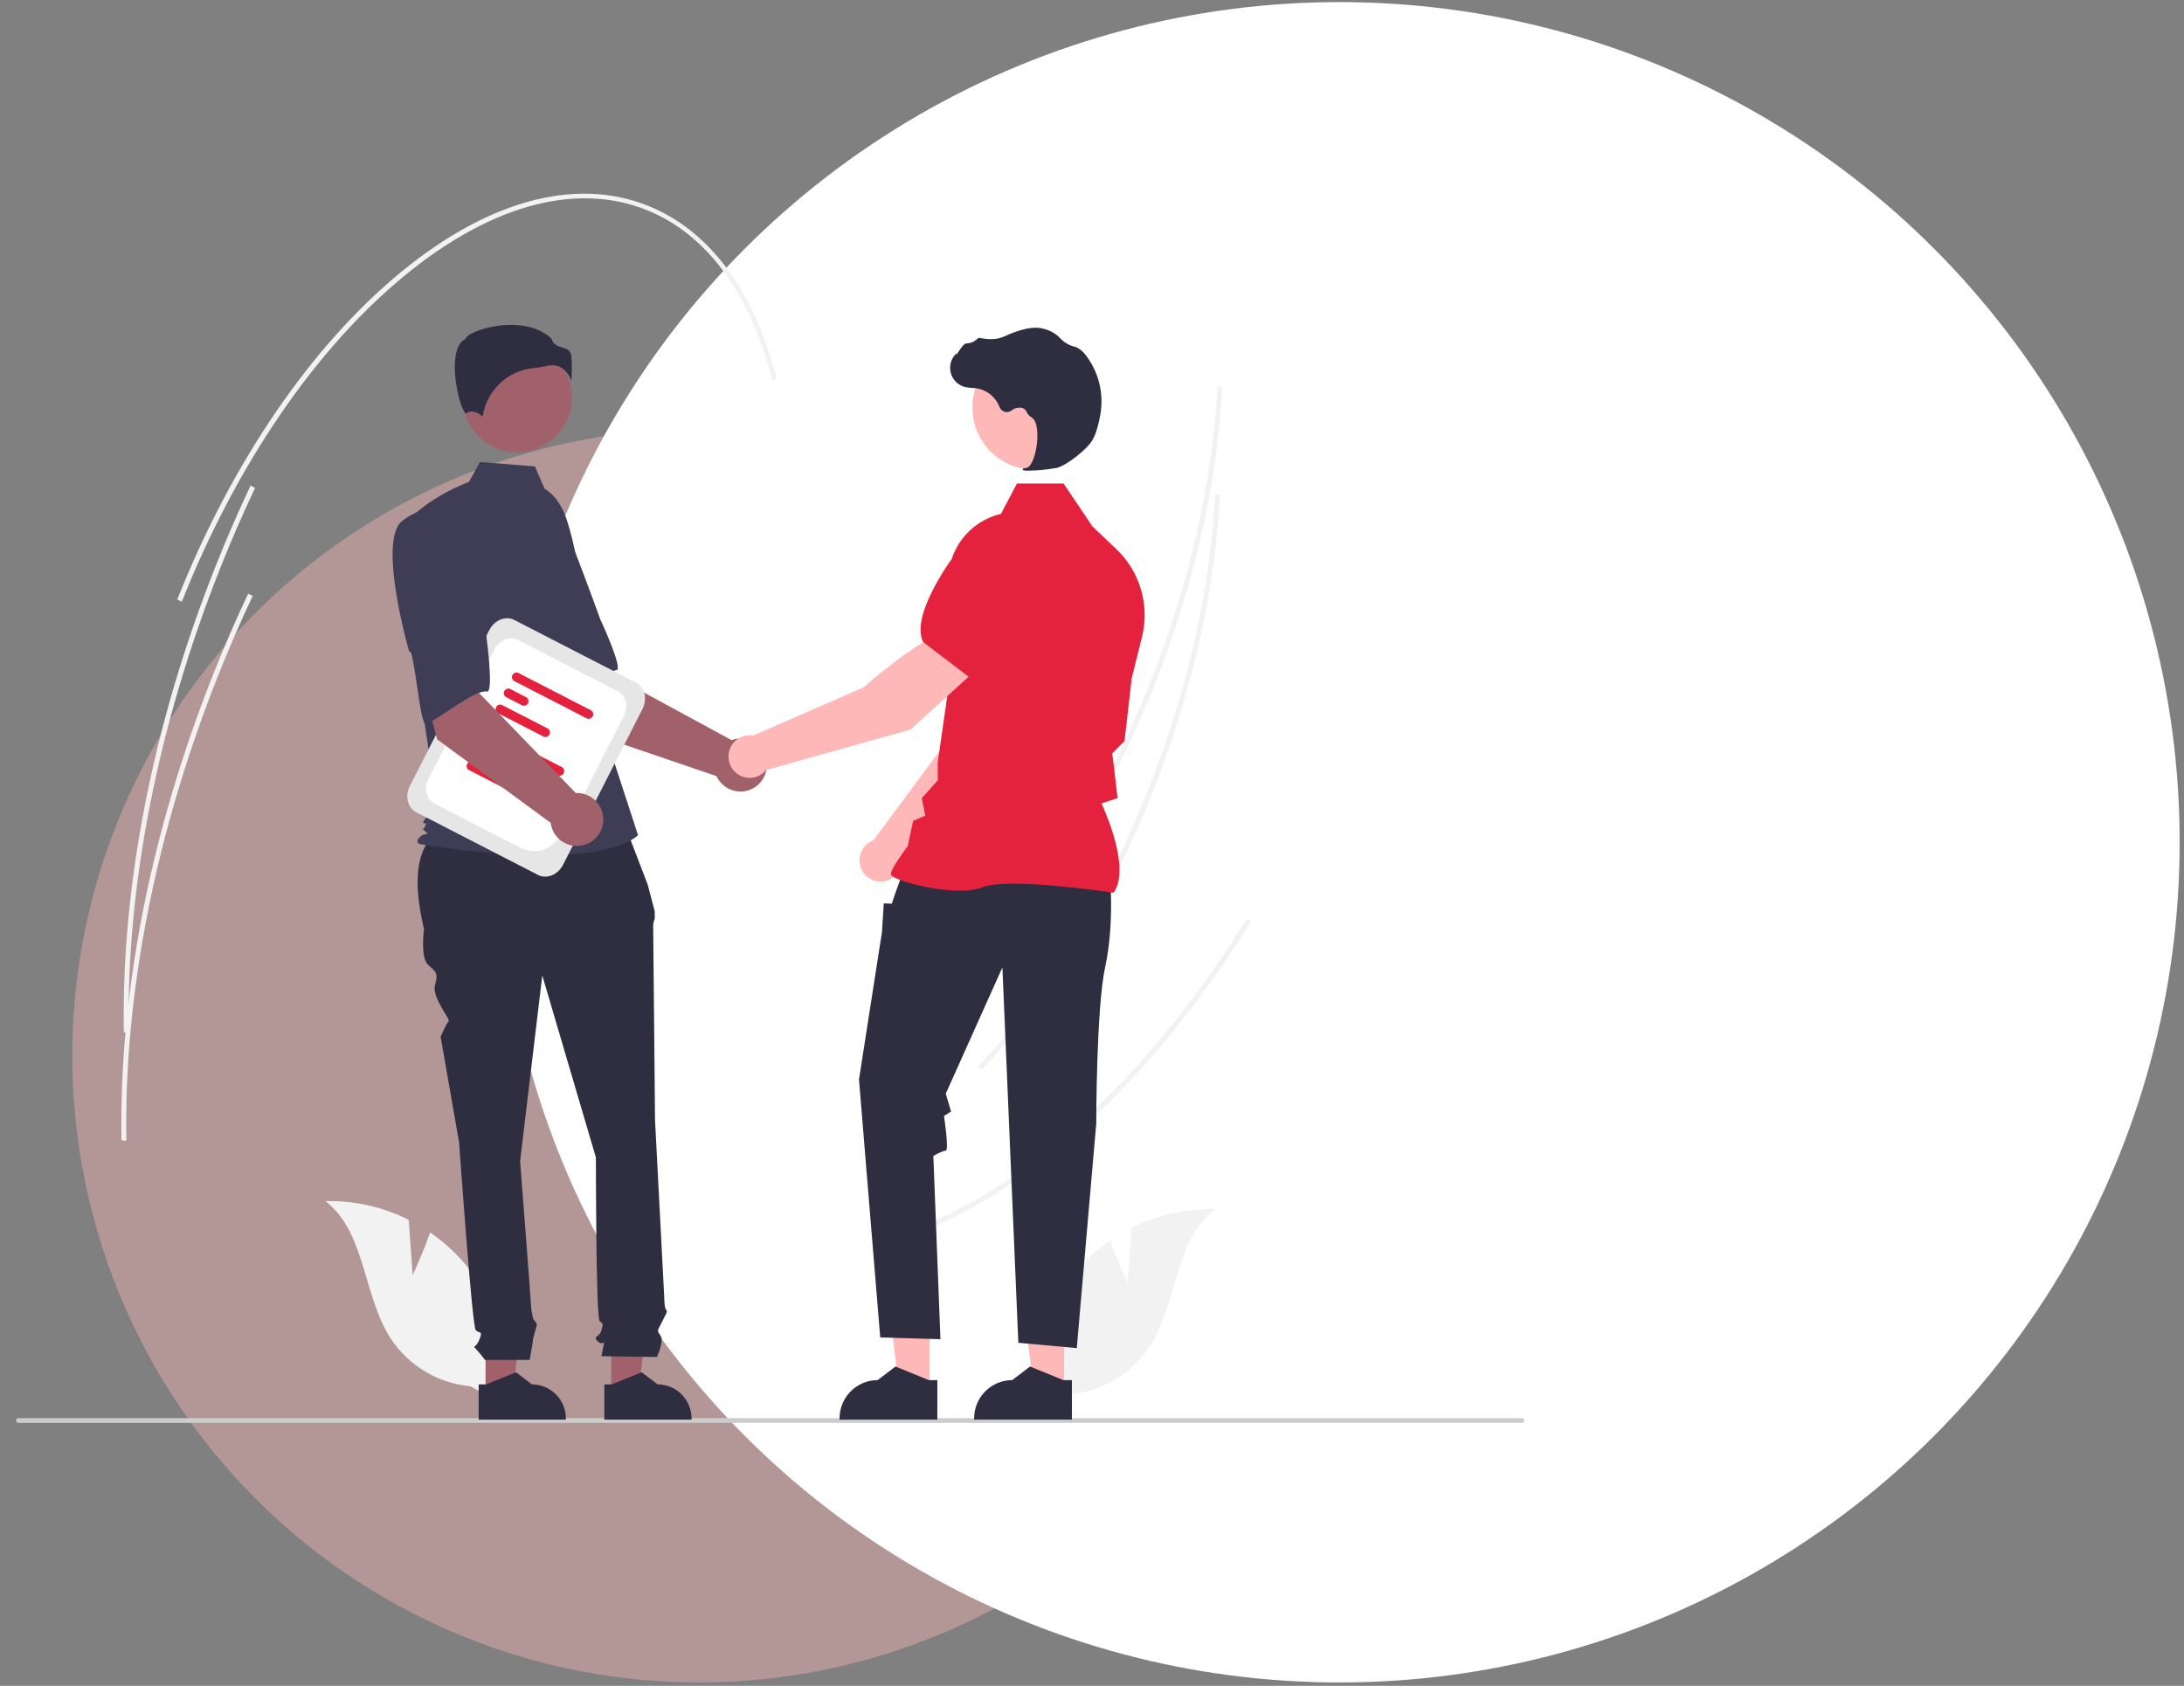
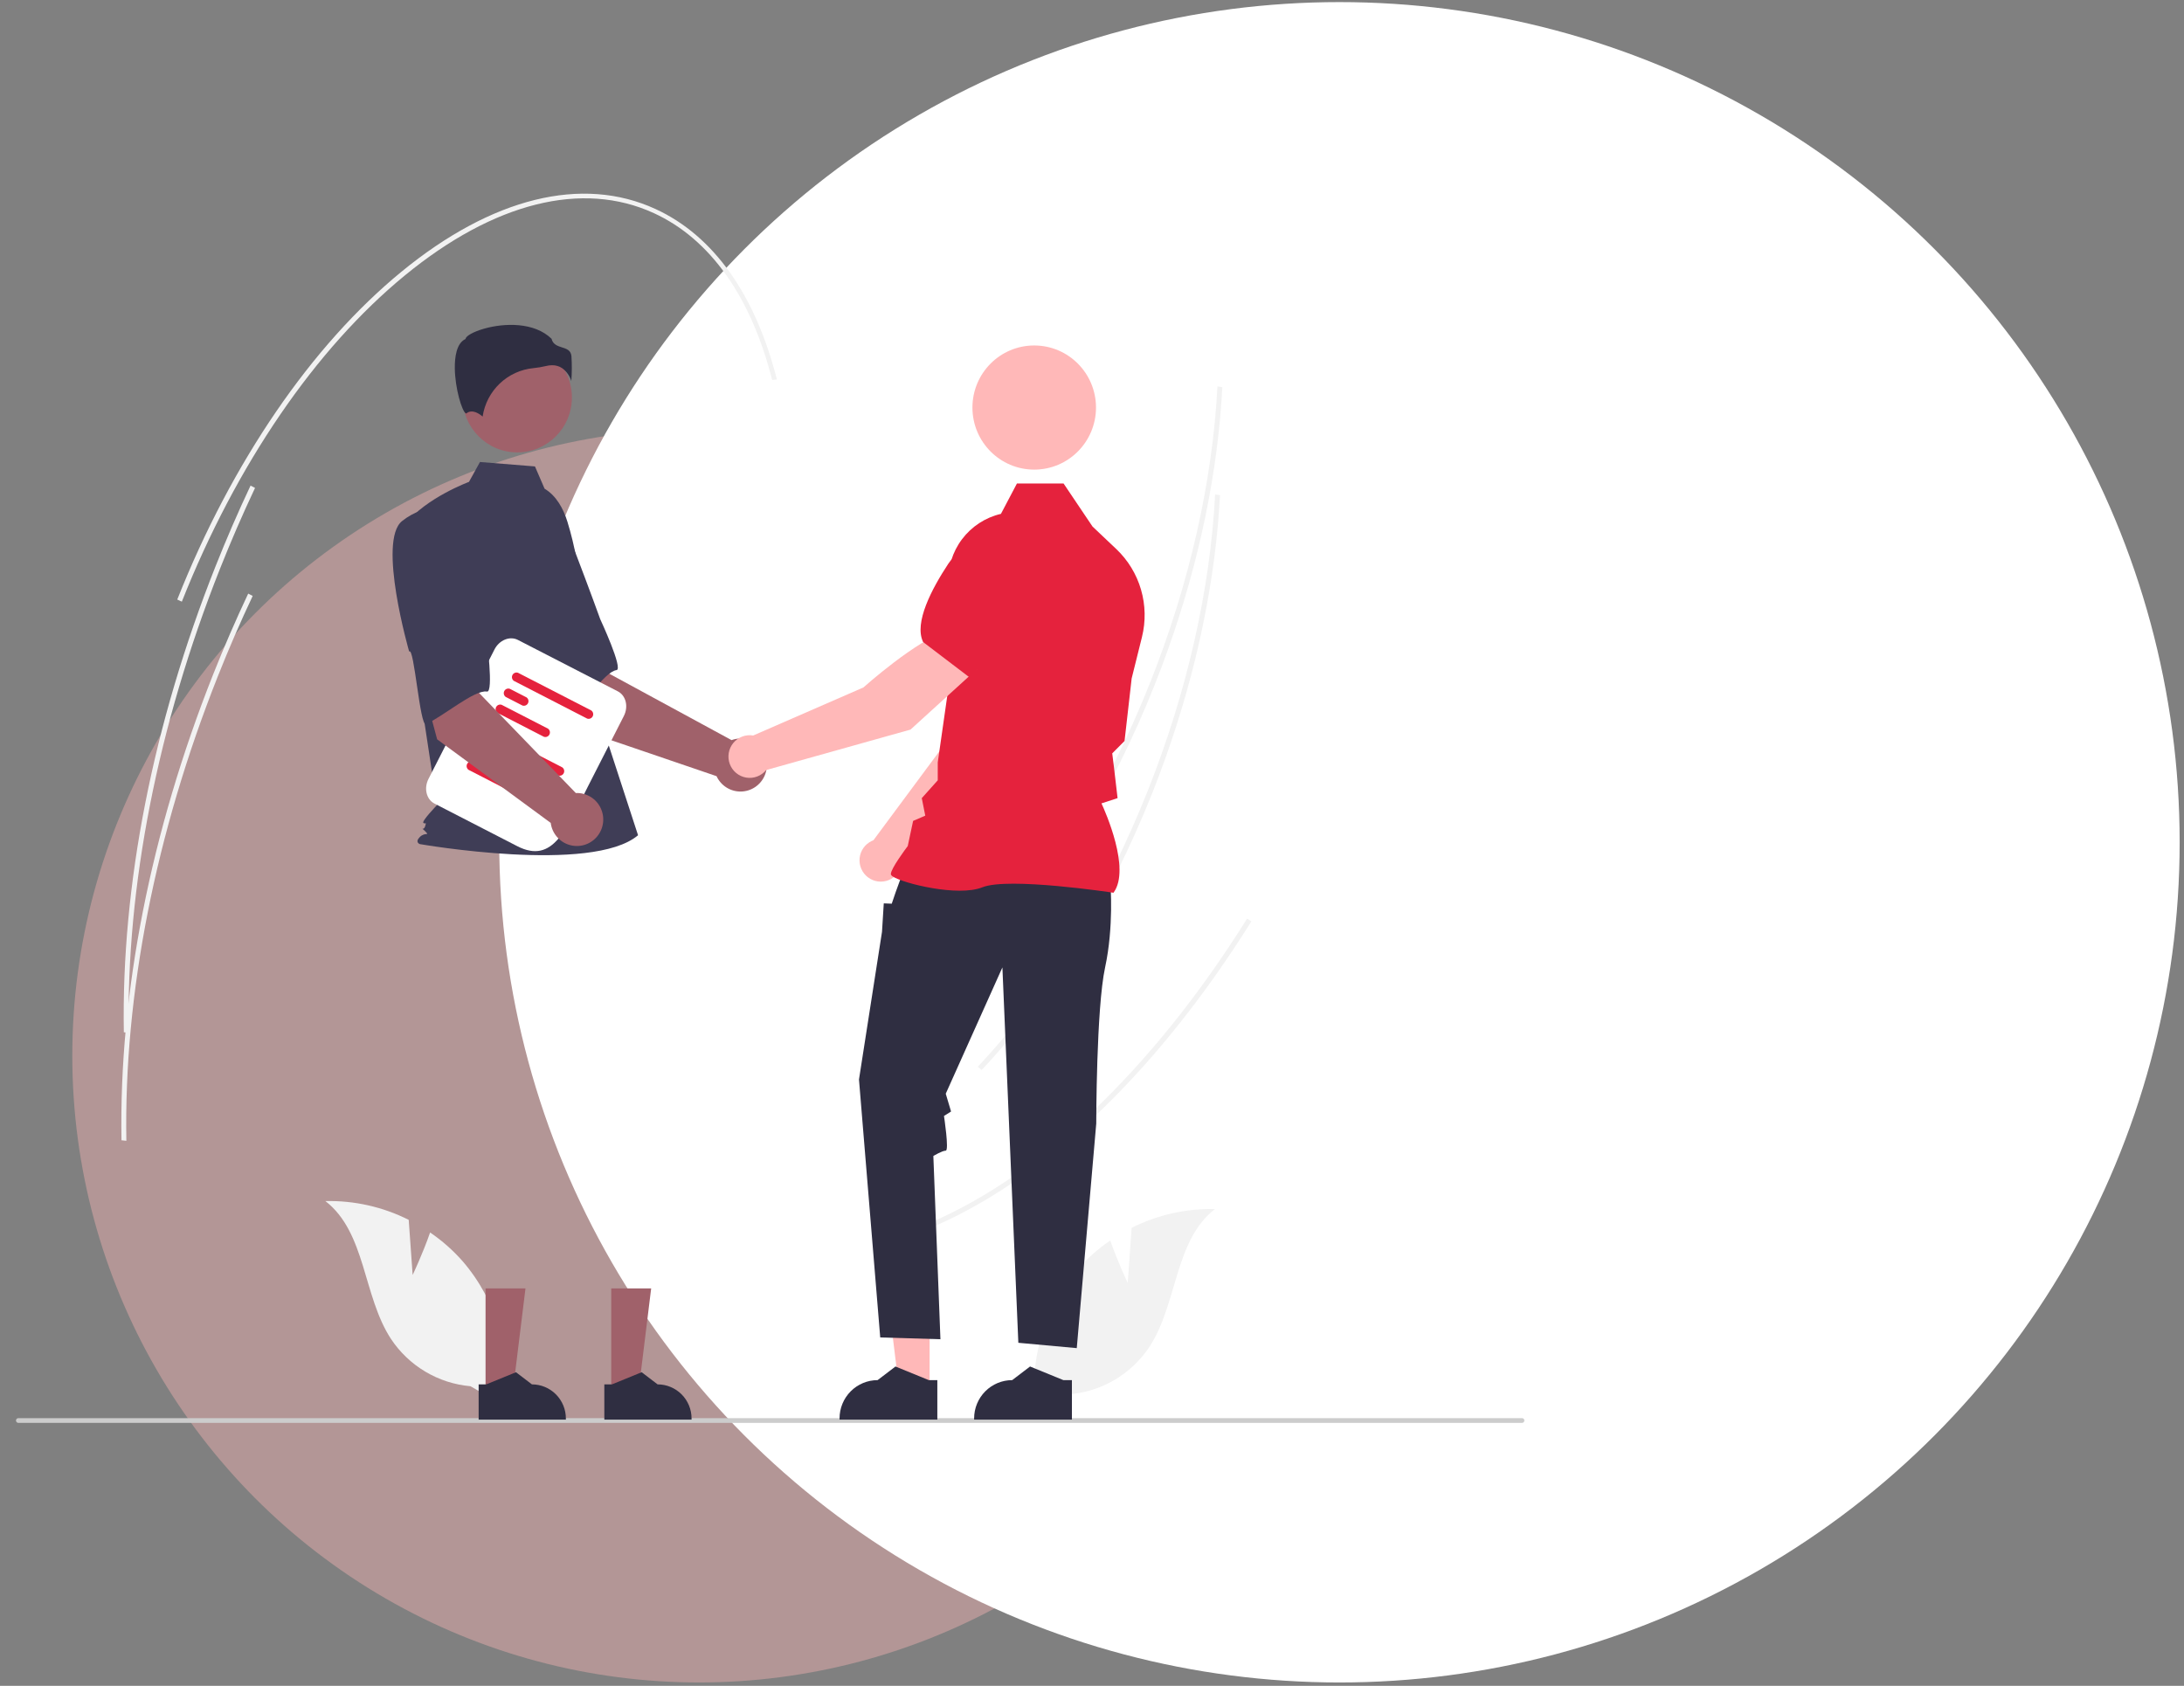
<svg xmlns="http://www.w3.org/2000/svg" width="399" height="308" viewBox="0 0 399 308" fill="none">
  <rect x="0" y="0" width="399" height="308" fill="#808080" stroke="none" />
  <circle cx="127.707" cy="192.883" r="114.5" fill="#FFB6B6" fill-opacity="0.4" />
  <circle cx="244.707" cy="153.883" r="153.5" fill="white" />
  <g clip-path="url(#clip0_2408_16333)">
    <path d="M222.915 76.29C221.483 92.138 217.405 108.849 211.009 124.973C203.1 144.912 192.293 162.475 179.758 175.762L179.062 175.152C191.537 161.929 202.294 144.444 210.17 124.588C217.289 106.643 221.523 87.97 222.42 70.594L223.309 70.743C223.215 72.578 223.083 74.427 222.915 76.29Z" fill="#F2F2F2" />
    <path d="M228.618 168.332C211.012 196.477 189.651 216.586 168.471 224.956L168.043 224.167C189.076 215.855 210.312 195.848 227.838 167.832L228.618 168.332Z" fill="#F2F2F2" />
    <path d="M222.489 96.021C221.057 111.869 216.979 128.58 210.583 144.704C202.674 164.643 191.868 182.205 179.332 195.492L178.637 194.883C191.111 181.66 201.868 164.175 209.745 144.318C216.863 126.374 221.097 107.7 221.994 90.324L222.883 90.474C222.789 92.309 222.657 94.158 222.489 96.021Z" fill="#F2F2F2" />
    <path d="M278.491 259.524C278.491 259.581 278.48 259.638 278.458 259.691C278.437 259.743 278.405 259.791 278.365 259.832C278.324 259.872 278.277 259.904 278.224 259.926C278.172 259.948 278.115 259.959 278.059 259.958H3.354C3.239 259.958 3.13 259.913 3.048 259.831C2.967 259.75 2.922 259.639 2.922 259.524C2.922 259.409 2.967 259.298 3.048 259.217C3.13 259.136 3.239 259.09 3.354 259.09H278.059C278.115 259.09 278.172 259.101 278.224 259.123C278.277 259.144 278.324 259.176 278.365 259.217C278.405 259.257 278.437 259.305 278.458 259.358C278.48 259.411 278.491 259.467 278.491 259.524V259.524Z" fill="#CCCCCC" />
    <path d="M75.388 232.932L74.668 222.863C69.948 220.493 64.724 219.315 59.449 219.434C66.871 225.198 66.276 236.718 71.416 244.602C73.037 247.049 75.186 249.097 77.703 250.596C80.22 252.094 83.04 253.005 85.955 253.26L92.131 256.83C92.838 252.138 92.523 247.348 91.21 242.789C89.897 238.231 87.616 234.013 84.524 230.426C82.769 228.431 80.772 226.666 78.578 225.172C77.228 229.067 75.388 232.932 75.388 232.932Z" fill="#F2F2F2" />
    <path d="M206.024 234.389L206.745 224.32C211.465 221.95 216.689 220.772 221.964 220.891C214.542 226.655 215.137 238.175 209.997 246.059C208.375 248.506 206.227 250.554 203.71 252.053C201.193 253.552 198.373 254.462 195.458 254.717L189.282 258.287C188.575 253.595 188.889 248.805 190.203 244.246C191.516 239.688 193.797 235.47 196.889 231.883C198.644 229.888 200.641 228.123 202.834 226.629C204.185 230.524 206.024 234.389 206.024 234.389Z" fill="#F2F2F2" />
    <path d="M106.555 133.493L96.148 117.071L108.199 110.586L111.362 123.115L133.648 135.216C134.528 134.897 135.481 134.843 136.391 135.06C137.301 135.277 138.128 135.755 138.773 136.436C139.417 137.117 139.85 137.971 140.019 138.895C140.188 139.819 140.086 140.773 139.725 141.64C139.365 142.507 138.76 143.249 137.987 143.777C137.213 144.305 136.304 144.595 135.369 144.612C134.434 144.629 133.514 144.373 132.722 143.874C131.929 143.375 131.298 142.655 130.906 141.803L106.555 133.493Z" fill="#A0616A" />
    <path d="M88.549 97.375C85.279 102.199 96.899 119.734 96.899 119.734C97.466 118.508 102.877 132.276 103.783 131.463C106.359 129.151 110.392 122.712 112.633 122.425C113.915 122.261 109.66 113.127 109.66 113.127C109.66 113.127 107.716 107.733 105.077 100.842C104.367 98.88 103.175 97.131 101.611 95.757C100.047 94.382 98.162 93.428 96.132 92.983C96.132 92.983 91.819 92.551 88.549 97.375Z" fill="#3F3D56" />
    <path d="M88.708 254.542L93.65 254.542L96.002 235.387L88.707 235.387L88.708 254.542Z" fill="#A0616A" />
    <path d="M87.445 252.923L88.837 252.923L94.268 250.703L97.179 252.922H97.179C98.824 252.922 100.402 253.579 101.565 254.748C102.729 255.917 103.382 257.502 103.382 259.155V259.357L87.446 259.358L87.445 252.923Z" fill="#2F2E41" />
    <path d="M111.669 254.542L116.611 254.542L118.963 235.387L111.668 235.387L111.669 254.542Z" fill="#A0616A" />
    <path d="M110.406 252.923L111.797 252.923L117.229 250.703L120.14 252.922H120.14C121.785 252.922 123.363 253.579 124.526 254.748C125.69 255.917 126.343 257.502 126.343 259.155V259.357L110.407 259.358L110.406 252.923Z" fill="#2F2E41" />
-     <path d="M113.807 149.82L81.659 150.628C75.553 153.96 75.46 161.172 77.461 169.735C77.461 169.735 76.785 174.824 78.136 176.181C79.487 177.538 80.162 177.539 79.487 179.914C78.811 182.289 82.38 186.168 81.946 186.603C81.513 187.039 80.5 189.414 80.5 189.414L83.877 208.754C83.877 208.754 86.24 242.344 86.916 243.022C87.591 243.701 88.266 243.022 87.591 244.719C86.916 246.415 86.24 245.737 86.916 246.415C87.514 247.063 88.078 247.743 88.604 248.451H96.768C96.768 248.451 97.384 245.058 97.384 244.719C97.384 244.379 98.059 242.344 98.059 242.004C98.059 241.665 97.462 241.065 97.462 241.065C97.256 240.376 97.116 239.667 97.046 238.951C97.046 238.272 95.02 212.147 95.02 212.147L99.072 178.217L108.865 211.468C108.865 211.468 108.865 240.647 109.54 241.326C110.215 242.004 110.215 241.665 109.878 243.022C109.54 244.379 108.189 244.04 109.202 245.058C110.215 246.076 110.553 244.379 110.215 246.076L109.878 247.772L120.008 247.918C120.008 247.918 121.359 245.058 120.683 244.04C120.008 243.022 120.048 243.3 120.872 241.634C121.696 239.969 122.034 239.629 121.696 239.29C121.359 238.951 121.359 237.146 121.359 237.146L119.67 204.682C119.67 204.682 119.333 170.413 119.333 169.395C119.307 168.872 119.403 168.349 119.613 167.869V166.487L118.319 161.592L113.807 149.82Z" fill="#2F2E41" />
    <path d="M94.496 82.651C100.013 82.651 104.485 78.158 104.485 72.615C104.485 67.072 100.013 62.578 94.496 62.578C88.98 62.578 84.508 67.072 84.508 72.615C84.508 78.158 88.98 82.651 94.496 82.651Z" fill="#A0616A" />
    <path d="M99.49 89.284C101.642 90.57 102.929 92.932 103.668 95.335C105.036 99.784 105.86 104.385 106.12 109.035L106.901 122.955L116.567 152.595C108.19 159.718 76.7 154.214 76.7 154.214C76.7 154.214 75.733 153.891 76.7 152.919C77.666 151.948 78.608 152.808 77.641 151.837C76.674 150.866 77.341 151.948 77.663 150.977C77.985 150.005 77.663 150.653 77.341 150.329C77.018 150.005 79.835 147.092 79.835 147.092L77.257 130.078L74.035 95.759C77.902 90.903 85.678 88.04 85.678 88.04L87.687 84.406L97.733 85.214L99.49 89.284Z" fill="#3F3D56" />
    <path d="M102.731 67.283C103.508 67.865 104.083 68.676 104.376 69.604C104.489 68.088 104.496 66.566 104.397 65.05C104.28 63.984 103.533 63.744 102.668 63.466C101.887 63.215 101.004 62.932 100.766 61.897C97.626 58.828 92.161 58.983 88.42 60.053C86.362 60.642 85.177 61.399 85.071 61.843L85.049 61.934L84.966 61.976C83.379 62.773 83.07 65.29 83.091 67.261C83.129 70.975 84.406 75.193 85.124 75.536C85.163 75.554 85.172 75.547 85.189 75.533C86.271 74.664 87.592 75.599 88.172 76.108C88.515 73.799 89.617 71.673 91.303 70.068C92.989 68.463 95.162 67.472 97.474 67.254C98.23 67.18 98.979 67.054 99.716 66.876C100.091 66.779 100.475 66.728 100.862 66.725C101.527 66.715 102.18 66.909 102.731 67.283V67.283Z" fill="#2F2E41" />
    <path d="M164.738 157.815L183.952 138.21L189.014 122.53L180.868 119.219C176.832 123.309 172.678 135.83 172.678 135.83L159.564 153.516C159.459 153.555 159.355 153.596 159.252 153.645C158.648 153.932 158.128 154.37 157.742 154.917C157.356 155.465 157.117 156.103 157.048 156.77C156.979 157.438 157.083 158.111 157.349 158.727C157.615 159.342 158.035 159.878 158.567 160.283C159.1 160.688 159.727 160.947 160.389 161.037C161.05 161.127 161.724 161.044 162.344 160.796C162.965 160.548 163.511 160.143 163.93 159.621C164.35 159.099 164.628 158.477 164.738 157.815Z" fill="#FFB8B8" />
    <path d="M178.648 121.014L188.951 124.009L188.989 124.001C192.776 123.262 195.772 116.939 197.618 111.764C198.225 110.058 198.164 108.183 197.449 106.519C196.733 104.855 195.415 103.527 193.762 102.802V102.802C192.539 102.275 191.193 102.103 189.878 102.305C188.562 102.506 187.329 103.073 186.318 103.942L181.181 108.387L178.648 121.014Z" fill="#E5223D" />
    <path d="M169.832 253.961L164.292 253.961L161.656 232.488L169.833 232.489L169.832 253.961Z" fill="#FFB8B8" />
    <path d="M171.244 252.144L169.685 252.144L163.596 249.656L160.333 252.144H160.332C158.488 252.144 156.72 252.88 155.416 254.19C154.112 255.501 153.379 257.278 153.379 259.131V259.358L171.244 259.358L171.244 252.144Z" fill="#2F2E41" />
-     <path d="M194.414 253.961L188.874 253.961L186.238 232.488L194.416 232.489L194.414 253.961Z" fill="#FFB8B8" />
    <path d="M195.83 252.144L194.271 252.144L188.182 249.656L184.919 252.144H184.918C183.074 252.144 181.306 252.88 180.002 254.19C178.698 255.501 177.965 257.278 177.965 259.131V259.358L195.83 259.358L195.83 252.144Z" fill="#2F2E41" />
    <path d="M202.864 161.467C202.864 161.467 203.51 169.267 201.893 176.743C200.276 184.219 200.276 205.272 200.276 205.272L196.717 246.299L186.043 245.324L183.131 176.743L172.78 199.82L173.751 203.07L172.458 203.883C172.458 203.883 173.427 210.221 172.78 210.221C172.133 210.221 170.516 211.196 170.516 211.196L171.81 244.674L160.811 244.349L156.93 197.22L161.135 170.242L161.458 165.042L162.914 165.102L163.655 162.929L165.017 159.191L202.864 161.467Z" fill="#2F2E41" />
    <path d="M203.424 163.106L203.482 163.024C206.561 158.693 201.93 148.285 201.232 146.776L204.173 145.817L203.511 140.159L203.197 137.636L205.446 135.377L205.452 135.321L206.746 123.945L208.627 116.389C209.336 113.533 209.276 110.538 208.452 107.713C207.629 104.888 206.072 102.334 203.941 100.313L199.593 96.193L194.308 88.336H185.785L182.863 93.882C180.03 94.54 177.516 96.176 175.76 98.504C174.004 100.833 173.116 103.707 173.252 106.625L173.914 121.171L171.321 139.282L171.32 142.56L168.402 145.818L169.039 149.019L166.819 149.975L165.838 154.572C165.432 155.11 162.754 158.699 162.754 159.68C162.754 159.827 162.862 159.969 163.094 160.127C164.92 161.369 175.008 163.901 179.473 162.106C184.229 160.195 203.136 163.061 203.326 163.091L203.424 163.106Z" fill="#E5223D" />
    <path d="M188.943 85.799C195.177 85.799 200.23 80.722 200.23 74.458C200.23 68.195 195.177 63.117 188.943 63.117C182.71 63.117 177.656 68.195 177.656 74.458C177.656 80.722 182.71 85.799 188.943 85.799Z" fill="#FFB8B8" />
-     <path d="M187.864 85.982C189.612 85.964 191.355 85.796 193.074 85.48C194.777 85.086 198.533 82.168 199.557 80.444C200.317 79.163 200.774 77.182 201.023 75.745C201.359 73.844 201.294 71.894 200.832 70.019C200.371 68.145 199.522 66.389 198.342 64.865C197.887 64.227 197.269 63.724 196.553 63.409C196.49 63.386 196.425 63.366 196.359 63.349C195.321 63.103 194.38 62.551 193.657 61.764C193.516 61.605 193.364 61.456 193.203 61.319C192.391 60.666 191.437 60.215 190.419 60.003C188.774 59.606 186.421 60.104 183.426 61.483C181.921 62.176 180.25 61.983 178.963 61.737C178.891 61.725 178.817 61.732 178.748 61.757C178.68 61.783 178.619 61.826 178.572 61.883C178.041 62.411 177.33 62.717 176.583 62.74C176.126 62.772 175.662 63.421 175.103 64.266C174.976 64.458 174.828 64.682 174.721 64.819L174.699 64.562L174.448 64.856C174.053 65.317 173.78 65.871 173.655 66.467C173.53 67.062 173.558 67.68 173.734 68.262C173.911 68.844 174.232 69.372 174.666 69.796C175.101 70.22 175.635 70.527 176.219 70.688C176.682 70.799 177.156 70.862 177.632 70.877C177.921 70.895 178.22 70.915 178.506 70.957C179.428 71.122 180.291 71.524 181.011 72.124C181.732 72.724 182.285 73.501 182.618 74.38C182.696 74.584 182.82 74.766 182.98 74.913C183.139 75.061 183.331 75.169 183.539 75.231C183.747 75.292 183.966 75.305 184.18 75.267C184.393 75.23 184.596 75.144 184.771 75.015C185.062 74.775 185.407 74.609 185.777 74.531C186.146 74.454 186.528 74.467 186.891 74.57C187.207 74.736 187.456 75.006 187.597 75.334C187.768 75.7 188.043 76.006 188.388 76.214C189.563 76.785 189.711 79.444 189.352 81.674C189.005 83.823 188.251 85.39 187.518 85.486C186.954 85.559 186.89 85.601 186.852 85.703L186.818 85.794L186.883 85.876C187.199 85.982 187.533 86.018 187.864 85.982V85.982Z" fill="#2F2E41" />
    <path d="M178.5 122.227L173.075 115.281C167.548 116.81 157.742 125.593 157.742 125.593L137.605 134.373C136.933 134.26 136.242 134.326 135.604 134.566C134.966 134.806 134.401 135.21 133.968 135.739C133.534 136.267 133.247 136.901 133.135 137.576C133.023 138.252 133.09 138.945 133.329 139.586C133.568 140.228 133.971 140.794 134.498 141.229C135.024 141.664 135.656 141.952 136.328 142.064C137 142.176 137.69 142.108 138.328 141.866C138.966 141.625 139.529 141.219 139.962 140.69L166.342 133.295L178.5 122.227Z" fill="#FFB8B8" />
    <path d="M177.2 123.814L185.761 114.225L186.236 107.431C186.325 106.097 186.04 104.765 185.414 103.585C184.789 102.404 183.847 101.424 182.696 100.753V100.753C181.129 99.855 179.281 99.587 177.526 100.005C175.771 100.423 174.239 101.496 173.24 103.005C170.215 107.586 166.961 113.779 168.636 117.271L168.653 117.306L177.2 123.814Z" fill="#E5223D" />
-     <path d="M98.298 159.853L76.048 148.403C74.466 147.589 73.942 145.429 74.88 143.588L89.387 115.127C90.325 113.286 92.376 112.451 93.959 113.265L116.208 124.715C117.79 125.529 118.314 127.689 117.376 129.53L102.869 157.991C101.931 159.832 99.88 160.667 98.298 159.853Z" fill="#E6E6E6" />
    <path d="M94.495 154.591L79.378 146.812C77.896 146.049 77.405 144.026 78.284 142.302L90.336 118.657C91.215 116.933 93.135 116.151 94.618 116.913L112.875 126.309C114.357 127.071 114.848 129.094 113.97 130.818L107.422 143.664C103.508 151.343 101.097 157.988 94.495 154.591Z" fill="white" />
    <path d="M101.971 141.678L88.582 134.788C88.418 134.671 88.302 134.499 88.254 134.302C88.207 134.106 88.231 133.899 88.323 133.72C88.414 133.54 88.567 133.399 88.753 133.323C88.94 133.247 89.147 133.241 89.337 133.306L102.726 140.196C102.89 140.314 103.006 140.486 103.054 140.682C103.102 140.879 103.077 141.086 102.986 141.265C102.894 141.445 102.741 141.586 102.555 141.662C102.369 141.737 102.161 141.743 101.971 141.678V141.678Z" fill="#E5223D" />
-     <path d="M90.145 139.291L87.09 137.718C86.926 137.601 86.81 137.428 86.762 137.232C86.715 137.036 86.739 136.829 86.83 136.649C86.922 136.47 87.075 136.329 87.261 136.253C87.448 136.177 87.655 136.171 87.845 136.236L90.901 137.809C91.064 137.926 91.181 138.098 91.228 138.294C91.276 138.491 91.252 138.698 91.16 138.877C91.068 139.057 90.915 139.198 90.729 139.274C90.543 139.349 90.336 139.355 90.145 139.291V139.291Z" fill="#E5223D" />
+     <path d="M90.145 139.291L87.09 137.718C86.926 137.601 86.81 137.428 86.762 137.232C86.715 137.036 86.739 136.829 86.83 136.649C86.922 136.47 87.075 136.329 87.261 136.253C87.448 136.177 87.655 136.171 87.845 136.236L90.901 137.809C91.064 137.926 91.181 138.098 91.228 138.294C91.276 138.491 91.252 138.698 91.16 138.877C91.068 139.057 90.915 139.198 90.729 139.274C90.543 139.349 90.336 139.355 90.145 139.291Z" fill="#E5223D" />
    <path d="M94.065 145.001L85.597 140.644C85.434 140.527 85.318 140.354 85.27 140.158C85.222 139.962 85.246 139.755 85.338 139.575C85.43 139.395 85.583 139.255 85.769 139.179C85.955 139.103 86.163 139.097 86.353 139.162L94.82 143.519C94.984 143.636 95.1 143.809 95.148 144.005C95.195 144.201 95.171 144.408 95.079 144.588C94.988 144.768 94.835 144.908 94.649 144.984C94.462 145.06 94.255 145.066 94.065 145.001V145.001Z" fill="#E5223D" />
    <path d="M107.268 131.284L93.879 124.394C93.715 124.277 93.599 124.104 93.551 123.908C93.504 123.712 93.528 123.505 93.619 123.325C93.711 123.145 93.864 123.005 94.05 122.929C94.237 122.853 94.444 122.847 94.634 122.912L108.023 129.802C108.187 129.919 108.303 130.092 108.351 130.288C108.398 130.484 108.374 130.691 108.283 130.871C108.191 131.051 108.038 131.191 107.852 131.267C107.665 131.343 107.458 131.349 107.268 131.284V131.284Z" fill="#E5223D" />
    <path d="M95.442 128.896L92.387 127.324C92.223 127.206 92.107 127.034 92.059 126.838C92.011 126.641 92.036 126.435 92.127 126.255C92.219 126.075 92.372 125.934 92.558 125.858C92.744 125.783 92.952 125.777 93.142 125.842L96.198 127.414C96.361 127.531 96.478 127.704 96.525 127.9C96.573 128.096 96.549 128.303 96.457 128.483C96.365 128.663 96.212 128.803 96.026 128.879C95.84 128.955 95.632 128.961 95.442 128.896V128.896Z" fill="#E5223D" />
    <path d="M99.362 134.607L90.894 130.249C90.731 130.132 90.614 129.96 90.567 129.763C90.519 129.567 90.543 129.36 90.635 129.181C90.727 129.001 90.88 128.86 91.066 128.784C91.252 128.708 91.46 128.702 91.65 128.767L100.117 133.125C100.281 133.242 100.397 133.414 100.445 133.611C100.492 133.807 100.468 134.014 100.376 134.193C100.285 134.373 100.132 134.514 99.945 134.59C99.759 134.666 99.552 134.672 99.362 134.607L99.362 134.607Z" fill="#E5223D" />
    <path d="M79.862 135.076L74.836 116.274L88.268 113.719L87.546 126.624L105.194 144.884C106.128 144.845 107.053 145.081 107.857 145.562C108.66 146.042 109.307 146.748 109.718 147.592C110.129 148.435 110.288 149.381 110.173 150.314C110.059 151.246 109.677 152.125 109.074 152.843C108.471 153.561 107.673 154.088 106.777 154.358C105.882 154.629 104.927 154.631 104.03 154.366C103.133 154.101 102.332 153.579 101.725 152.864C101.118 152.15 100.731 151.273 100.612 150.341L79.862 135.076Z" fill="#A0616A" />
    <path d="M73.461 95.192C68.901 98.809 74.753 119.039 74.753 119.039C75.659 118.04 76.712 132.805 77.82 132.302C80.967 130.873 86.736 125.946 88.96 126.348C90.232 126.577 88.899 116.581 88.899 116.581C88.899 116.581 88.654 110.849 88.193 103.481C88.102 101.395 87.486 99.367 86.404 97.585C85.323 95.802 83.81 94.324 82.006 93.287C82.006 93.287 78.02 91.576 73.461 95.192Z" fill="#3F3D56" />
    <path d="M141.932 69.33L141.068 69.425C137.215 54.212 129.747 43.672 119.47 38.946C106.405 32.937 90.251 36.972 73.981 50.307C57.63 63.71 43.154 84.881 33.221 109.922L32.383 109.536C42.359 84.386 56.909 63.113 73.353 49.635C89.879 36.089 106.363 32.025 119.769 38.191C130.341 43.053 138.004 53.821 141.932 69.33Z" fill="#F2F2F2" />
    <path d="M46.595 89.142C44.335 93.925 42.186 98.881 40.206 103.871C28.815 132.588 23.043 161.915 23.515 188.684L22.624 188.588C22.152 161.72 27.941 132.292 39.368 103.486C41.353 98.481 43.509 93.512 45.775 88.715L46.595 89.142Z" fill="#F2F2F2" />
    <path d="M46.166 108.876C43.906 113.66 41.756 118.616 39.777 123.606C28.386 152.322 22.613 181.649 23.085 208.418L22.195 208.323C21.723 181.454 27.512 152.026 38.938 123.22C40.923 118.216 43.079 113.246 45.345 108.449L46.166 108.876Z" fill="#F2F2F2" />
  </g>
  <defs>
    <clipPath id="clip0_2408_16333">
      <rect width="281" height="229" fill="white" transform="translate(0.207 35.383)" />
    </clipPath>
  </defs>
</svg>